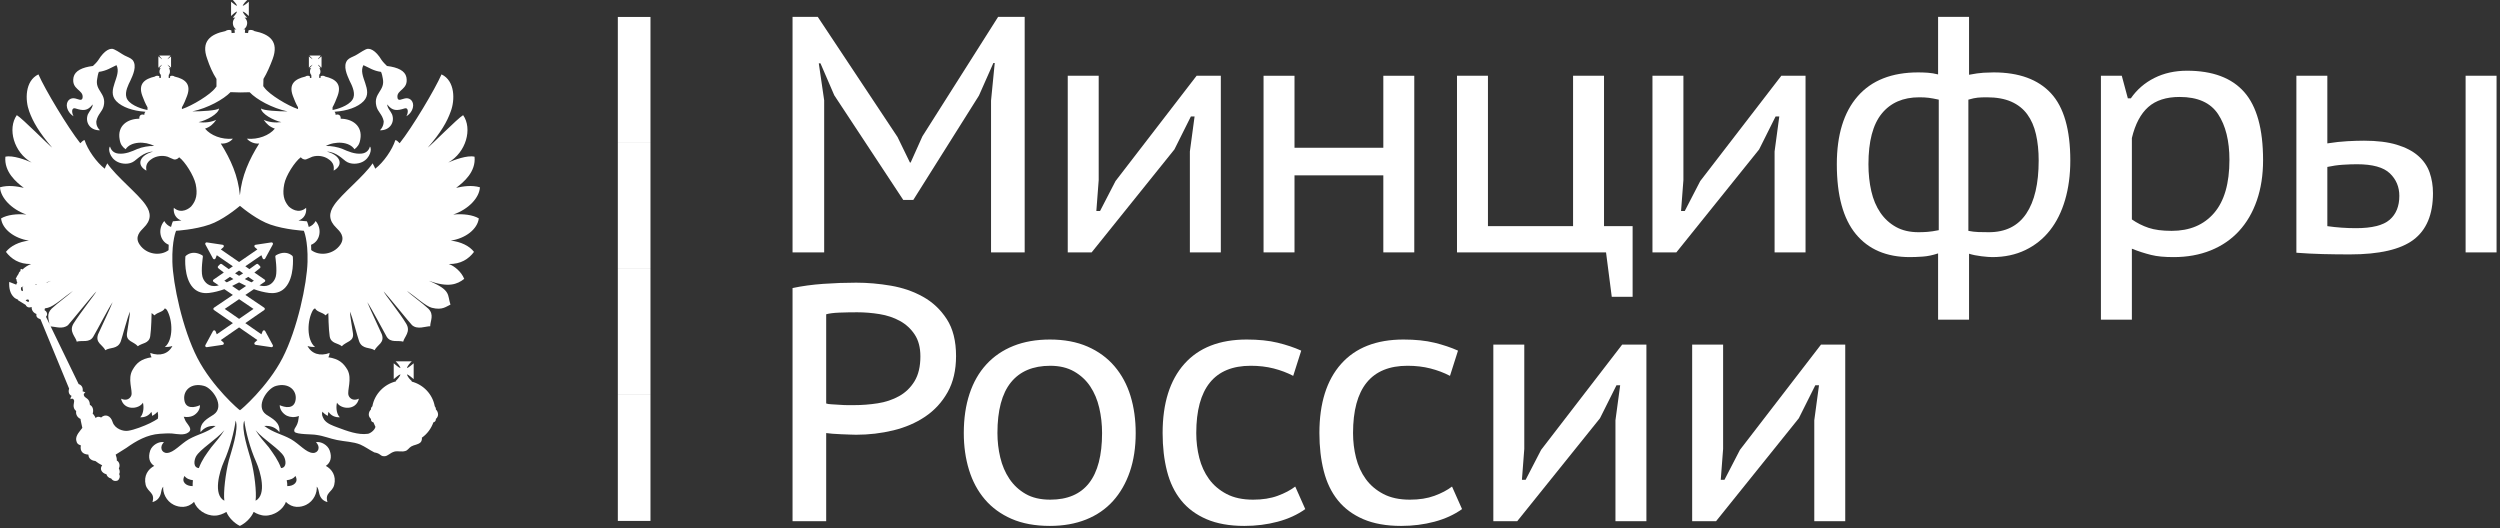
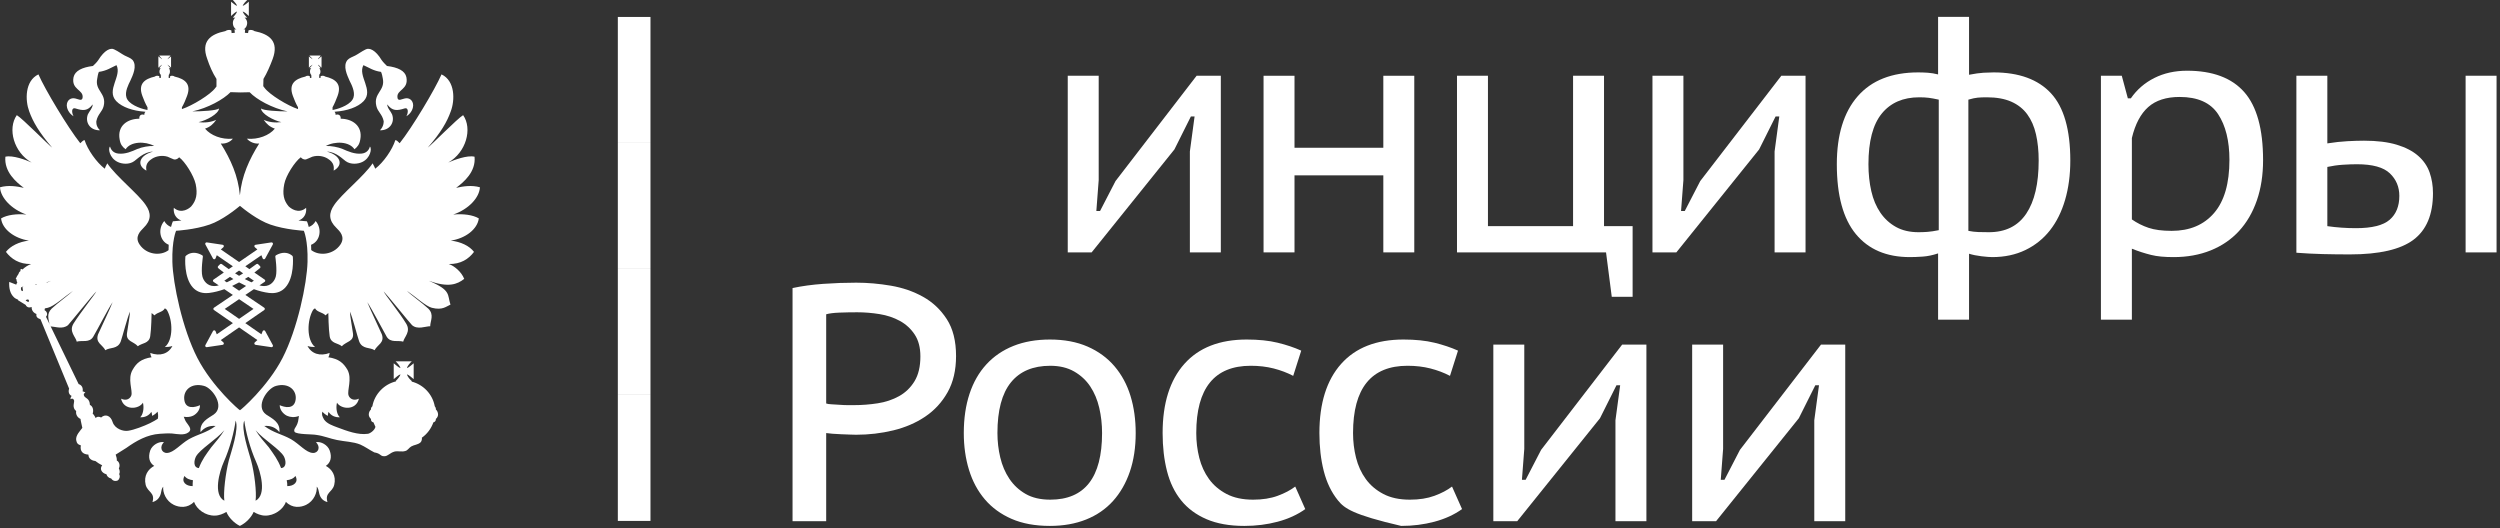
<svg xmlns="http://www.w3.org/2000/svg" width="535" height="113" viewBox="0 0 535 113" fill="none">
  <rect x="0" y="0" width="535" height="113" fill="#333333" stroke="none" />
  <path d="M53.809 60.42C53.332 60.206 52.854 59.968 52.384 59.717C52.641 59.553 52.886 59.395 53.125 59.246L54.332 60.069L53.809 60.42ZM51.165 62.211L49.674 61.194C50.197 60.949 50.692 60.69 51.165 60.432C51.641 60.69 52.138 60.949 52.666 61.194L51.165 62.211ZM54.249 66.107L51.165 68.238L48.092 66.107L51.165 64.022L54.249 66.107ZM48.009 60.069L49.21 59.246C49.442 59.395 49.688 59.553 49.95 59.717C49.48 59.968 49.008 60.206 48.532 60.42L48.009 60.069ZM51.165 57.901L52.032 58.491C51.761 58.667 51.465 58.843 51.165 59.026C50.869 58.843 50.58 58.667 50.302 58.491L51.165 57.901ZM62.589 54.778C62.562 54.746 61.934 54.098 60.836 54.098C60.264 54.098 59.666 54.282 59.069 54.627C58.962 54.683 58.898 54.802 58.918 54.922C58.925 54.954 59.352 57.894 59.025 59.157C58.781 60.107 57.976 61.219 56.51 61.219C56.197 61.219 55.877 61.169 55.538 61.074C55.538 61.074 55.525 61.074 55.525 61.067L56.63 60.319C56.713 60.263 56.764 60.175 56.764 60.075C56.764 59.975 56.713 59.886 56.63 59.83L54.438 58.322C55.129 57.8 55.569 57.43 55.625 57.379C55.689 57.323 55.732 57.248 55.732 57.164C55.732 57.083 55.701 57.002 55.638 56.946L55.248 56.55C55.192 56.494 55.11 56.462 55.042 56.462C54.978 56.462 54.909 56.487 54.858 56.525C54.834 56.536 54.254 56.983 53.376 57.593L52.497 56.983L55.941 54.615L56.21 55.299C56.254 55.406 56.348 55.48 56.474 55.487H56.486C56.594 55.487 56.694 55.425 56.744 55.331L58.385 52.314C58.441 52.214 58.428 52.094 58.365 52.001C58.309 51.919 58.216 51.874 58.12 51.874H58.076L54.682 52.383C54.569 52.395 54.469 52.477 54.438 52.591C54.413 52.698 54.445 52.816 54.526 52.898L55.078 53.383L51.165 56.071L47.261 53.383L47.809 52.898C47.89 52.816 47.928 52.698 47.89 52.591C47.865 52.477 47.772 52.395 47.652 52.383L44.258 51.874H44.214C44.114 51.874 44.018 51.919 43.969 52.001C43.905 52.094 43.9 52.214 43.949 52.314L45.584 55.331C45.641 55.425 45.741 55.487 45.848 55.487H45.868C45.98 55.48 46.08 55.406 46.125 55.299L46.394 54.615L49.837 56.983L48.958 57.593C48.072 56.983 47.494 56.536 47.481 56.525C47.425 56.487 47.362 56.462 47.3 56.462C47.218 56.462 47.142 56.494 47.085 56.55L46.689 56.946C46.633 57.002 46.602 57.083 46.602 57.164C46.609 57.248 46.646 57.323 46.702 57.379C46.765 57.43 47.198 57.8 47.896 58.322L45.697 59.83C45.621 59.886 45.57 59.975 45.57 60.075C45.577 60.175 45.621 60.263 45.702 60.319L46.809 61.067C46.809 61.074 46.802 61.074 46.797 61.074C46.457 61.169 46.137 61.219 45.829 61.219C44.365 61.219 43.556 60.107 43.309 59.157C42.982 57.894 43.417 54.954 43.417 54.922C43.436 54.802 43.378 54.683 43.272 54.627C42.669 54.282 42.07 54.098 41.505 54.098C40.406 54.098 39.772 54.746 39.746 54.778C39.696 54.822 39.665 54.89 39.665 54.954C39.646 55.135 39.312 59.385 41.28 61.532C42.008 62.325 42.957 62.727 44.108 62.727C44.309 62.727 44.528 62.721 44.742 62.69C45.861 62.556 46.953 62.261 48.009 61.885L49.833 63.117L45.79 65.85C45.709 65.912 45.66 66.001 45.66 66.1C45.66 66.197 45.702 66.29 45.79 66.346L49.844 69.148L46.389 71.542L46.125 70.871C46.08 70.77 45.98 70.695 45.868 70.689C45.861 70.682 45.861 70.682 45.848 70.682C45.741 70.682 45.641 70.745 45.584 70.839L43.949 73.862C43.9 73.957 43.905 74.082 43.969 74.17C44.018 74.251 44.114 74.295 44.214 74.295H44.258L47.652 73.793C47.772 73.774 47.865 73.692 47.89 73.586C47.928 73.472 47.89 73.353 47.809 73.271L47.249 72.775L51.165 70.066L55.085 72.775L54.526 73.271C54.438 73.353 54.406 73.472 54.438 73.586C54.469 73.692 54.564 73.774 54.682 73.793L58.076 74.295H58.12C58.216 74.295 58.309 74.251 58.365 74.17C58.428 74.082 58.434 73.957 58.385 73.862L56.744 70.839C56.694 70.745 56.594 70.682 56.486 70.682C56.48 70.682 56.474 70.682 56.474 70.689C56.348 70.695 56.254 70.77 56.21 70.871L55.941 71.542L52.49 69.148L56.542 66.346C56.625 66.29 56.674 66.197 56.674 66.1C56.674 66.001 56.625 65.912 56.542 65.85L52.504 63.117L54.332 61.885C55.381 62.261 56.48 62.556 57.593 62.69C57.813 62.721 58.026 62.727 58.228 62.727C59.378 62.727 60.333 62.325 61.056 61.532C63.028 59.385 62.688 55.135 62.67 54.954C62.664 54.89 62.632 54.822 62.589 54.778Z" fill="white" />
  <path d="M60.464 76.608C57.271 82.809 51.421 87.861 51.353 87.787C51.283 87.861 45.433 82.809 42.24 76.608C39.048 70.412 37 60.677 36.887 56.028C36.773 51.377 37.685 49.385 37.685 49.385C37.685 49.385 41.675 49.167 44.868 48.053C47.576 47.117 50.523 44.743 51.353 44.051C52.175 44.743 55.129 47.117 57.844 48.053C61.031 49.167 65.02 49.385 65.02 49.385C65.02 49.385 65.932 51.377 65.812 56.028C65.699 60.677 63.651 70.412 60.464 76.608ZM60.767 97.697C61.18 98.495 61.42 100.053 60.151 100.172C59.439 98.312 58.587 97.225 57.529 95.724C56.548 94.568 55.469 93.373 54.696 92.065C56.431 94.101 59.912 96.132 60.767 97.697ZM54.696 107.155C54.935 105.331 54.463 101.26 53.721 98.495C53.213 96.635 51.523 91.752 52.276 90.005C52.571 92.305 53.491 95.899 54.816 98.847C55.757 100.964 57.14 105.885 54.696 107.155ZM48.977 98.495C48.273 101.26 47.771 105.331 48.009 107.155C45.559 105.885 46.947 100.964 47.889 98.847C49.211 95.899 50.127 92.305 50.423 90.005C51.183 91.752 49.492 96.635 48.977 98.495ZM45.207 95.724C44.113 97.225 43.259 98.312 42.555 100.172C41.285 100.053 41.525 98.495 41.939 97.697C42.793 96.132 46.269 94.101 48.009 92.065C47.236 93.373 46.156 94.548 45.207 95.724ZM32.149 75.533C32.213 75.941 32.269 76.18 32.444 76.451C30.175 76.803 29.208 77.688 28.384 79.128C27.228 81.069 28.436 83.576 28.108 84.613C27.877 85.261 27.116 85.883 25.908 85.317C26.493 87.913 29.736 87.617 30.591 86.172C30.88 87.379 30.591 88.768 29.999 89.295C31.005 89.352 31.86 88.943 32.387 88.145C32.507 88.384 32.507 88.711 32.564 88.999C33.123 88.711 33.481 88.384 33.713 88.088C33.801 88.379 33.915 89.056 33.776 89.609C33.343 89.905 32.852 90.175 32.092 90.564C30.88 91.155 28.68 92.009 27.411 92.185C26.375 92.361 24.577 91.771 24.105 90.325C23.691 88.943 22.547 88.503 21.629 89.352C21.397 89.176 20.751 89.056 20.48 89.477C20.48 89.477 20.191 88.824 19.832 88.503C20.071 87.793 19.888 86.939 19.241 86.649C19.185 85.261 18.331 85.261 18.035 84.789C17.86 84.495 17.86 84.136 18.273 84.08C18.099 83.816 17.74 83.759 17.683 83.759C17.797 83.168 17.62 82.433 16.828 82.193L9.84 67.785C10.287 67.313 10.055 66.636 9.547 66.396V66.283C9.589 66.169 9.596 66.081 9.608 65.995C9.797 65.963 10.024 65.919 10.224 65.868C11.607 65.543 13.763 63.512 15.623 62.243C14.968 62.921 12.26 64.895 11.053 66.044C9.929 67.163 10.4 68.281 10.583 69.288L10.847 69.847C11.871 69.909 13.404 70.525 14.553 69.581C14.912 69.231 19.952 62.977 20.624 62.363C20.367 62.921 17.181 66.929 15.741 69.231C14.673 70.965 16.239 72.115 16.421 73.113C17.564 72.763 19.128 73.441 19.952 72.059C20.751 70.732 23.195 65.988 24.105 64.656C23.753 65.692 21.157 71.084 20.983 71.555C20.367 73.384 21.925 73.736 22.547 74.949C23.489 74.271 25.193 74.799 25.845 73.057C26.255 71.881 27.291 67.785 27.824 66.692C27.764 67.905 27.411 69.525 27.172 71.317C26.933 73.113 28.616 73.057 29.497 74.095C30.352 73.384 31.916 73.56 32.149 71.939C32.387 70.495 32.444 66.987 32.444 66.987C32.683 67.195 32.803 67.251 33.067 67.491C33.651 66.811 34.864 66.811 35.272 65.988C35.453 66.044 35.511 66.164 35.687 66.283C37.012 68.489 37.125 72.763 35.272 74.271C35.807 74.271 36.485 74.207 36.893 74.031C36.071 75.709 34.241 76.3 32.149 75.533ZM10.94 60.093C10.632 60.219 10.273 60.376 9.991 60.496V60.413C10.28 60.307 10.639 60.2 10.94 60.093ZM41.167 23.841C44.472 23.132 47.827 21.277 49.335 19.72C50.587 19.795 52.201 19.807 53.427 19.739C54.916 21.309 58.228 23.132 61.532 23.841C59.615 23.841 56.261 23.665 55.845 23.195C55.965 24.401 58.529 25.764 60.207 26.141C58.817 26.317 57.529 26.141 56.431 25.645C57.027 26.5 57.699 27.147 58.817 27.531C57.643 28.976 55.229 29.912 52.835 29.679C53.427 30.389 54.52 30.829 55.469 30.709C53.32 34.141 51.723 37.66 51.347 41.739L51.333 41.732L51.327 41.745C50.969 37.66 49.385 34.141 47.243 30.709C48.211 30.829 49.279 30.389 49.832 29.679C47.419 29.912 45.088 28.976 43.88 27.531C45.005 27.147 45.677 26.5 46.269 25.645C45.207 26.141 43.88 26.317 42.497 26.141C44.176 25.764 46.771 24.401 46.884 23.195C46.444 23.665 43.089 23.841 41.167 23.841ZM63.212 101.851C63.951 103.12 62.921 104.031 61.476 104.031C61.476 103.535 61.476 103.357 61.356 102.761C62.029 102.699 62.816 102.447 63.212 101.851ZM41.228 104.031C39.784 104.031 38.753 103.12 39.489 101.851C39.872 102.423 40.632 102.692 41.285 102.761C41.228 103.357 41.228 103.535 41.228 104.031ZM7.805 60.973H7.572C7.559 60.955 7.547 60.936 7.528 60.916C7.636 60.892 7.749 60.892 7.849 60.86C7.843 60.899 7.824 60.936 7.805 60.973ZM6.071 64.656L5.487 64.311C5.717 64.04 5.951 64.04 6.184 64.191C6.184 64.367 6.184 64.543 6.071 64.656ZM4.92 62.187C4.864 62.187 4.864 62.243 4.808 62.3C4.449 62.243 4.449 61.828 4.512 61.476C4.683 61.476 4.808 61.419 4.92 61.3L4.977 61.363L4.808 61.476C4.864 61.715 4.864 61.948 4.92 62.187ZM102.467 46.74C101.203 45.98 99.109 45.709 96.988 45.917C100.317 44.767 102.585 42.292 102.704 40.079C100.971 39.583 99.167 39.848 97.608 40.199C99.223 38.992 101.876 36.78 101.553 33.537C99.996 33.155 97.131 34.247 95.924 34.783C99.757 32.627 101.14 27.531 99.109 24.64C97.904 25.349 92.419 30.943 91.532 31.596C94.367 28.353 95.692 26.023 96.459 23.841C97.371 21.46 97.427 17.307 94.485 15.917C93.097 19.104 88.233 27.26 85.525 30.653C85.228 30.389 84.992 30.031 84.607 29.975C83.96 32.043 82.044 34.783 80.303 36.103C80.215 35.927 80.04 35.453 79.743 34.951C77.889 37.723 73.083 41.525 71.524 43.856C70.312 45.589 70.312 47.156 71.995 48.776C72.673 49.455 73.968 50.661 72.849 52.34C71.328 54.564 68.269 54.821 66.603 53.515C66.603 53.119 66.591 52.741 66.572 52.389C68.533 51.629 68.992 48.959 67.547 47.3C67.225 47.909 66.705 48.356 66.076 48.575C65.907 47.884 65.756 47.545 65.743 47.513L65.667 47.349L65.496 47.344C65.479 47.337 64.837 47.305 63.877 47.193C64.964 46.835 65.66 45.829 65.509 44.472C63.832 45.917 62.149 44.535 61.765 44.152C60.709 42.913 60.415 41.525 60.828 39.401C61.18 37.547 63.097 34.6 64.361 33.657C64.543 33.832 64.832 34.185 65.447 34.129C65.805 34.016 66.396 33.713 66.836 33.537C68.105 33.155 69.343 33.449 70.141 33.953C71.58 34.832 71.461 35.805 71.411 36.516C73.609 35.279 72.849 33.217 69.965 32.451C71.937 32.451 73.56 34.247 73.968 34.48C75.061 35.279 76.62 35.103 77.532 34.663C79.279 33.832 79.631 31.772 79.159 31.357C78.983 32.099 78.424 32.747 77.412 32.865C75.916 33.041 74.465 32.387 73.321 31.885C72.353 31.476 70.781 31.181 69.727 31.244C71.7 30.151 74.767 30.271 75.853 31.948C76.507 31.42 76.916 30.943 77.099 29.856C77.657 26.913 75.357 25.405 72.907 25.405C72.969 24.696 72.467 24.344 71.82 24.583C71.82 24.281 71.739 24.049 71.573 23.929C71.631 23.924 71.707 23.899 71.757 23.899C74.232 23.728 76.563 22.961 77.825 21.636C80.04 19.273 76.507 16.269 77.769 13.944C78.983 14.472 79.869 15.151 81.541 15.384C81.716 15.743 81.868 16.445 81.924 16.829C82.457 19.456 79.869 19.895 80.541 22.691C80.836 23.961 81.785 24.401 82.105 25.909C82.105 25.909 82.225 26.964 81.308 27.883C83.433 27.939 84.551 26.141 83.897 24.464C83.608 23.785 82.867 23.132 82.867 22.34C83.96 23.785 84.935 23.728 86.611 23.195C87.379 22.961 87.441 24.024 86.964 24.879C88.113 24.192 88.416 23.075 88.416 22.579C88.416 21.397 87.497 20.839 86.611 21.076C86.115 21.133 85.109 21.812 85.053 20.839C84.845 19.16 87.497 19.217 86.964 16.509C86.675 15.151 85.167 14.409 82.811 14.12C82.577 13.883 81.987 13.323 81.665 12.851C80.372 10.703 79.04 10.143 78.241 10.583C77.299 11.053 76.803 11.469 76.036 11.877C75.413 12.203 74.767 12.38 74.352 12.851C73.321 14.12 74.295 16.093 74.823 17.307C75.181 18.009 76.036 19.632 75.653 20.839C75.237 22.283 72.849 23.195 71.411 23.491C71.316 23.491 71.26 23.523 71.165 23.523V22.961C71.58 22.22 71.937 21.34 72.235 20.543C73.208 17.947 71.757 16.892 69.613 16.389C69.343 16.213 69.048 16.151 68.697 16.269H68.633L68.577 16.709L68.281 16.621L68.344 16.093H68.217C68.464 15.917 68.577 15.623 68.577 15.328C68.577 15.007 68.464 14.768 68.344 14.592H68.633L68.513 14.472C68.464 14.353 68.344 14.24 68.161 14.057C68.105 14.001 68.048 13.883 68.048 13.825C68.105 13.883 68.161 13.944 68.281 14.001C68.4 14.12 68.577 14.24 68.633 14.353L68.809 14.472V12.059L68.633 12.203C68.577 12.261 68.4 12.38 68.281 12.499C68.161 12.619 68.105 12.619 68.048 12.676C68.048 12.619 68.105 12.555 68.161 12.436C68.344 12.324 68.464 12.141 68.513 12.059L68.633 11.877H66.22L66.34 12.059C66.452 12.141 66.603 12.324 66.723 12.436C66.78 12.555 66.836 12.619 66.899 12.676C66.836 12.619 66.723 12.619 66.659 12.499C66.452 12.38 66.34 12.261 66.22 12.203L66.101 12.059V14.472L66.22 14.353C66.34 14.24 66.452 14.12 66.659 14.001C66.723 13.944 66.836 13.883 66.899 13.825C66.836 13.883 66.78 14.001 66.723 14.057C66.603 14.24 66.452 14.353 66.34 14.472L66.22 14.592H66.603C66.396 14.768 66.34 15.007 66.34 15.328C66.34 15.623 66.452 15.917 66.659 16.093H66.603L66.659 16.621L66.34 16.709L66.276 16.269H66.22C65.868 16.151 65.573 16.213 65.333 16.389C63.153 16.892 61.709 17.947 62.683 20.543C62.979 21.34 63.336 22.22 63.775 22.961V23.345C61.589 22.635 57.667 20.247 56.612 18.801C56.492 18.657 56.404 18.539 56.348 18.451L56.336 18.456L56.38 16.892C57.14 15.623 57.82 14.057 58.353 12.619C59.736 8.873 57.699 7.315 54.463 6.661C54.136 6.429 53.721 6.309 53.193 6.485L53.08 7.076L52.403 7.02L52.459 6.253C52.339 6.309 52.225 6.309 52.107 6.309C52.571 6.077 52.899 5.511 52.899 4.927C52.899 4.513 52.691 4.009 52.339 3.777H52.899C52.571 3.481 52.044 2.859 51.931 2.451C52.339 2.564 52.961 3.124 53.251 3.425V0.359C52.961 0.592 52.339 1.181 51.931 1.239C52.044 0.892 52.571 0.296 52.899 8.80884e-05H49.832C50.071 0.296 50.66 0.892 50.717 1.239C50.36 1.181 49.775 0.592 49.448 0.359V3.425C49.775 3.124 50.36 2.564 50.717 2.451C50.66 2.859 50.071 3.481 49.832 3.777H50.36C50.008 4.009 49.832 4.513 49.832 4.927C49.832 5.511 50.127 6.077 50.599 6.309C50.48 6.309 50.36 6.309 50.184 6.253L50.247 7.02L49.568 7.076L49.504 6.485C48.977 6.309 48.569 6.429 48.211 6.661C45.005 7.315 42.964 8.873 44.352 12.619C44.824 14.057 45.503 15.623 46.325 16.892V18.513C46.269 18.569 46.207 18.689 46.093 18.801C45.063 20.247 41.109 22.635 38.929 23.345V22.961C39.369 22.22 39.727 21.34 40.023 20.543C40.996 17.947 39.551 16.892 37.371 16.389C37.125 16.213 36.843 16.151 36.485 16.269H36.429L36.365 16.709L36.071 16.621L36.127 16.093H36.071C36.245 15.917 36.365 15.623 36.365 15.328C36.365 15.007 36.309 14.768 36.127 14.592H36.485L36.365 14.472C36.245 14.353 36.127 14.24 36.013 14.057C35.957 14.001 35.869 13.883 35.807 13.825C35.869 13.883 36.013 13.944 36.071 14.001C36.245 14.12 36.365 14.24 36.485 14.353L36.604 14.472V12.059L36.485 12.203C36.365 12.261 36.245 12.38 36.071 12.499C36.013 12.619 35.869 12.619 35.807 12.676C35.869 12.619 35.957 12.555 36.013 12.436C36.127 12.324 36.245 12.141 36.365 12.059L36.485 11.877H34.071L34.185 12.059C34.241 12.141 34.392 12.324 34.512 12.436C34.625 12.555 34.681 12.619 34.681 12.676C34.625 12.619 34.568 12.619 34.455 12.499C34.304 12.38 34.123 12.261 34.071 12.203L33.889 12.059V14.472L34.071 14.353C34.123 14.24 34.304 14.12 34.455 14.001C34.568 13.944 34.625 13.883 34.681 13.825C34.681 13.883 34.625 14.001 34.512 14.057C34.392 14.24 34.241 14.353 34.185 14.472L34.071 14.592H34.392C34.241 14.768 34.123 15.007 34.123 15.328C34.123 15.623 34.241 15.917 34.512 16.093H34.392L34.455 16.621L34.123 16.709L34.071 16.269H34.008C33.651 16.151 33.363 16.213 33.123 16.389C30.941 16.892 29.497 17.947 30.471 20.543C30.767 21.34 31.124 22.22 31.564 22.961V23.523C31.471 23.523 31.388 23.491 31.325 23.491C29.88 23.195 27.467 22.283 27.052 20.839C26.668 19.632 27.531 18.009 27.877 17.307C28.436 16.093 29.383 14.12 28.384 12.851C27.939 12.38 27.291 12.203 26.668 11.877C25.908 11.469 25.432 11.053 24.464 10.583C23.691 10.143 22.371 10.703 21.04 12.851C20.751 13.323 20.128 13.883 19.888 14.12C17.564 14.409 16.061 15.151 15.741 16.509C15.201 19.217 17.86 19.16 17.683 20.839C17.62 21.812 16.596 21.133 16.117 21.076C15.201 20.839 14.289 21.397 14.289 22.579C14.289 23.075 14.616 24.192 15.741 24.879C15.269 24.024 15.325 22.961 16.117 23.195C17.797 23.728 18.739 23.785 19.832 22.34C19.832 23.132 19.128 23.785 18.808 24.464C18.155 26.141 19.241 27.939 21.397 27.883C20.423 26.964 20.624 25.909 20.624 25.909C20.927 24.401 21.869 23.961 22.189 22.691C22.843 19.895 20.248 19.456 20.807 16.829C20.863 16.445 20.983 15.743 21.157 15.384C22.843 15.151 23.753 14.472 24.929 13.944C26.141 16.269 22.66 19.273 24.872 21.636C26.141 22.961 28.497 23.728 30.941 23.899C30.992 23.899 31.075 23.929 31.137 23.936C30.968 24.049 30.88 24.281 30.88 24.583C30.239 24.344 29.736 24.696 29.824 25.405C27.291 25.405 25.053 26.913 25.607 29.856C25.783 30.943 26.197 31.42 26.877 31.948C27.939 30.271 31.005 30.151 33.004 31.244C31.916 31.181 30.352 31.476 29.383 31.885C28.259 32.387 26.821 33.041 25.319 32.865C24.28 32.747 23.753 32.099 23.547 31.357C23.075 31.772 23.428 33.832 25.193 34.663C26.079 35.103 27.644 35.279 28.731 34.48C29.145 34.247 30.767 32.451 32.747 32.451C29.88 33.217 29.083 35.279 31.325 36.516C31.237 35.805 31.124 34.832 32.564 33.953C33.363 33.449 34.625 33.155 35.869 33.537C36.309 33.713 36.893 34.016 37.252 34.129C37.868 34.185 38.161 33.832 38.337 33.657C39.608 34.6 41.461 37.547 41.877 39.401C42.317 41.525 41.995 42.913 40.935 44.152C40.581 44.535 38.873 45.917 37.196 44.472C37.039 45.823 37.735 46.829 38.824 47.193C37.848 47.3 37.196 47.337 37.176 47.344L37.005 47.349L36.937 47.513C36.919 47.545 36.773 47.884 36.599 48.569C35.988 48.336 35.473 47.903 35.159 47.3C33.713 48.952 34.16 51.604 36.103 52.377C36.083 52.741 36.071 53.132 36.071 53.533C34.405 54.815 31.376 54.552 29.88 52.34C28.731 50.661 30.056 49.455 30.711 48.776C32.387 47.156 32.387 45.589 31.175 43.856C29.616 41.525 24.811 37.723 22.961 34.951C22.66 35.453 22.485 35.927 22.421 36.103C20.687 34.783 18.739 32.043 18.099 29.975C17.74 30.031 17.476 30.389 17.181 30.653C14.497 27.26 9.608 19.104 8.225 15.917C5.304 17.307 5.36 21.46 6.253 23.841C7.039 26.023 8.371 28.353 11.167 31.596C10.287 30.943 4.808 25.349 3.595 24.64C1.565 27.531 2.947 32.627 6.773 34.783C5.6 34.247 2.709 33.155 1.151 33.537C0.856 36.78 3.476 38.992 5.097 40.199C3.539 39.848 1.741 39.583 0 40.079C0.12 42.292 2.413 44.767 5.656 45.917C3.595 45.709 1.503 45.98 0.232 46.74C0.472 49.04 3.067 51.02 6.184 51.492C4.092 51.723 2.237 52.641 1.269 53.904C2.413 55.407 4.092 56.556 6.66 56.499C6.071 56.707 5.392 57.115 4.808 57.675C4.744 57.617 4.625 57.561 4.512 57.561C4.387 57.617 4.336 57.793 4.387 57.913V58.001C4.141 58.177 4.003 58.377 3.979 58.592C3.739 58.932 3.495 59.333 3.361 59.679C3.425 59.711 3.476 59.767 3.539 59.799C3.513 60 3.557 60.225 3.708 60.445C3.595 60.565 3.539 60.741 3.476 60.916L1.973 60.327C1.892 61.691 2.193 62.815 2.884 63.512C3.425 64.128 4.035 64.04 3.859 64.248L5.487 65.247C5.775 65.868 6.367 65.868 6.773 65.692V65.812C6.773 66.459 7.22 66.987 7.805 67.195C7.692 67.729 7.924 68.08 8.665 68.319L14.792 83.168C14.553 83.872 14.792 84.495 15.325 84.725C15.201 84.903 15.088 85.084 15.088 85.437C15.325 85.261 15.679 85.199 15.855 85.701C15.968 86.052 15.325 87.203 16.301 87.969C16.175 88.648 16.533 89.352 17.237 89.653C17.237 90.005 17.564 91.155 17.62 91.563C17.181 92.185 16.175 93.128 16.301 94.159C16.421 94.9 16.709 95.133 17.3 95.308C17.061 96.635 17.797 97.225 18.921 97.288C18.921 98.256 19.832 98.608 20.423 98.664C20.983 99.079 21.22 99.255 21.869 99.581C21.277 100.285 21.692 101.203 22.779 101.499C22.899 101.907 23.195 102.265 23.811 102.409C24.168 103 24.811 103 25.193 102.824C25.432 102.705 25.845 102.027 25.488 101.436C25.727 101.14 25.607 100.58 25.432 100.228C25.783 99.581 25.488 98.784 24.991 98.552C25.053 98.193 24.872 97.635 24.753 97.288C25.607 96.753 26.668 96.076 27.052 95.843C29.145 94.341 31.501 93.009 34.185 92.832C34.864 92.771 36.127 92.715 36.843 92.771C37.931 92.889 39.432 93.216 40.312 92.537C40.581 92.361 40.759 92.065 40.701 91.771C40.581 91.092 39.847 90.501 39.608 89.885C39.545 89.697 39.432 89.427 39.319 89.183C40.085 89.32 40.789 89.207 41.228 88.999C41.701 88.824 42.851 87.969 42.793 86.705C41.877 87.145 39.664 87.736 39.432 85.493C39.193 83.52 40.935 81.843 43.648 82.579C45.503 83.049 48.211 86.996 45.735 88.711C44.528 89.535 42.675 90.325 42.913 92.481C43.705 91.507 44.761 91.036 46.144 91.155C44.113 92.657 42.555 92.832 40.432 93.983C38.577 95.071 37.196 96.873 35.744 96.931C34.625 96.987 34.008 95.661 35.096 94.631C34.008 94.397 32.564 95.252 32.149 96.396C31.621 97.96 32.029 99.079 33.004 99.701C31.684 100.405 30.711 101.793 31.175 103.767C31.621 105.388 33.243 105.388 32.627 107.449C33.539 107.209 34.123 106.595 34.392 105.708C34.512 105.093 34.625 104.445 34.927 104.149C34.801 105.388 35.511 107.209 37.196 108.04C38.337 108.599 40.143 108.831 41.525 107.392C42.084 109.013 43.993 110.396 45.973 110.339C46.884 110.339 47.771 109.949 48.449 109.548C48.921 110.748 50.127 111.961 51.333 112.545C52.571 111.961 53.784 110.748 54.281 109.548C54.935 109.949 55.845 110.339 56.732 110.339C58.643 110.396 60.647 109.013 61.18 107.392C62.563 108.831 64.361 108.599 65.509 108.04C67.195 107.209 67.899 105.388 67.784 104.149C68.105 104.445 68.217 105.093 68.344 105.708C68.577 106.595 69.16 107.209 70.079 107.449C69.463 105.388 71.116 105.388 71.524 103.767C71.995 101.793 71.021 100.405 69.727 99.701C70.669 99.079 71.116 97.96 70.549 96.396C70.141 95.252 68.697 94.397 67.603 94.631C68.697 95.661 68.105 96.987 66.955 96.931C65.509 96.873 64.128 95.071 62.268 93.983C60.151 92.832 58.587 92.657 56.555 91.155C57.937 91.036 59.032 91.507 59.792 92.481C60.031 90.325 58.177 89.535 56.964 88.711C54.52 86.996 57.203 83.049 59.088 82.579C61.765 81.843 63.537 83.52 63.272 85.493C62.979 87.736 60.828 87.145 59.855 86.705C59.855 87.969 60.997 88.824 61.476 88.999C62.029 89.264 63.047 89.401 63.964 89.012C63.933 89.232 63.895 89.471 63.895 89.535C63.715 91.451 62.683 91.627 63.035 92.417C63.537 93.009 66.836 92.889 67.721 93.072C69.287 93.279 70.613 93.864 72.115 94.159C73.793 94.511 75.589 94.511 77.099 95.133C78.065 95.548 79.159 96.339 80.101 96.811C81.541 97.049 81.308 97.635 82.225 97.635C83.048 97.635 83.369 96.931 84.432 96.635C85.167 96.46 85.989 96.753 86.724 96.516C87.26 96.396 87.497 95.843 88 95.548C88.592 95.189 89.415 95.189 89.975 94.687C90.269 94.428 90.325 93.925 90.281 93.575L90.293 93.656C91.419 92.864 92.272 91.715 92.745 90.383C93.04 90.325 93.272 90.061 93.272 89.767V89.653C93.568 89.413 93.744 89.056 93.744 88.711C93.744 88.264 93.568 87.913 93.272 87.617V87.497C93.272 87.265 93.153 87.089 93.04 86.939C92.569 84.375 90.62 82.313 88.113 81.665V81.547H88.057C88.057 81.428 88 81.365 87.912 81.365C87.553 81.013 87.139 80.46 87.089 80.101C87.497 80.221 88.176 80.868 88.528 81.132V77.745C88.176 78.009 87.497 78.657 87.089 78.776C87.139 78.36 87.787 77.625 88.113 77.331H84.669C84.992 77.625 85.637 78.36 85.695 78.776C85.285 78.657 84.607 78.009 84.256 77.745V81.132C84.607 80.868 85.285 80.221 85.695 80.101C85.637 80.516 84.992 81.251 84.669 81.547L84.789 81.604C82.225 82.193 80.159 84.319 79.687 86.939C79.511 87.089 79.391 87.265 79.391 87.497V87.617C79.096 87.913 78.92 88.264 78.92 88.711C78.92 89.056 79.096 89.413 79.391 89.653V89.767C79.391 90.149 79.631 90.325 79.92 90.383C80.04 90.709 80.183 91.036 80.333 91.331C80.333 91.3 80.333 91.3 80.372 91.268C80.159 92.243 78.983 92.832 78.717 92.832C76.62 93.128 74.295 92.243 72.171 91.451C71.235 91.092 69.965 90.684 69.343 89.767C68.96 89.101 68.797 88.679 68.992 88.088C69.224 88.384 69.613 88.711 70.141 88.999C70.199 88.711 70.199 88.384 70.312 88.145C70.851 88.943 71.7 89.352 72.729 89.295C72.115 88.768 71.82 87.379 72.115 86.172C72.969 87.617 76.212 87.913 76.803 85.317C75.589 85.883 74.823 85.261 74.591 84.613C74.232 83.576 75.413 81.069 74.352 79.128C73.496 77.688 72.531 76.803 70.261 76.451C70.436 76.18 70.493 75.941 70.549 75.533C68.464 76.3 66.659 75.709 65.805 74.031C66.22 74.207 66.836 74.271 67.427 74.271C65.573 72.763 65.687 68.489 67.019 66.283C67.195 66.164 67.251 66.044 67.427 65.988C67.835 66.811 69.048 66.811 69.663 67.491C69.903 67.251 70.021 67.195 70.261 66.987C70.261 66.987 70.312 70.495 70.549 71.939C70.781 73.56 72.353 73.384 73.145 74.095C74.088 73.057 75.797 73.113 75.533 71.317C75.295 69.525 74.943 67.905 74.885 66.692C75.413 67.785 76.444 71.881 76.86 73.057C77.532 74.799 79.215 74.271 80.159 74.949C80.78 73.736 82.339 73.384 81.716 71.555C81.541 71.084 78.983 65.692 78.6 64.656C79.511 65.988 81.987 70.732 82.753 72.059C83.608 73.441 85.167 72.763 86.285 73.113C86.499 72.115 88 70.965 86.908 69.231C85.525 66.929 82.281 62.921 82.105 62.363C82.753 62.977 87.787 69.231 88.176 69.581C89.352 70.613 91.06 69.815 92.065 69.815C92.065 68.671 92.977 67.371 91.659 66.044C90.444 64.895 87.673 62.921 87.089 62.243C88.936 63.512 91.123 65.543 92.419 65.868C94.717 66.459 95.541 65.543 96.401 65.189C95.692 63.097 96.635 62.129 91.771 60.093C95.981 61.596 97.84 60.855 99.343 59.679C98.752 58.177 97.251 56.913 96.037 56.499C98.607 56.556 100.317 55.407 101.436 53.904C100.492 52.641 98.607 51.723 96.459 51.492C99.637 51.02 102.171 49.04 102.467 46.74Z" fill="white" />
-   <path d="M212.082 21.541L212.874 13.478H212.586L209.492 20.461L195.45 42.78H193.292L178.532 20.389L175.58 13.549H175.221L176.373 21.469V54.012H169.605V3.614H175.004L192.068 29.317L194.73 34.789H194.876L197.394 29.173L213.594 3.614H219.282V54.012H212.082V21.541Z" fill="white" />
  <path d="M254.632 32.413L255.64 24.925H254.848L251.322 31.981L233.61 54.011H228.498V16.214H235.122V38.533L234.618 45.157H235.41L238.72 38.749L256.072 16.214H261.256V54.011H254.632V32.413Z" fill="white" />
  <path d="M296.031 37.525H277.024V54.011H270.4V16.214H277.024V31.621H296.031V16.214H302.655V54.011H296.031V37.525Z" fill="white" />
  <path d="M349.38 63.515H344.916L343.692 54.012H311.797V16.214H318.421V48.396H336.636V16.214H343.26V48.396H349.38V63.515Z" fill="white" />
  <path d="M379.761 32.413L380.769 24.925H379.977L376.45 31.981L358.738 54.011H353.626V16.214H360.25V38.533L359.746 45.157H360.538L363.849 38.749L381.201 16.214H386.385V54.011H379.761V32.413Z" fill="white" />
  <path d="M425.191 20.822C424.423 20.822 423.775 20.847 423.247 20.894C422.719 20.942 422.047 21.086 421.231 21.326V49.404C421.949 49.548 422.659 49.632 423.355 49.656C424.051 49.682 424.805 49.692 425.621 49.692C429.173 49.692 431.837 48.372 433.613 45.732C435.388 43.094 436.277 39.3 436.277 34.356C436.277 32.294 436.085 30.422 435.701 28.74C435.317 27.062 434.693 25.634 433.829 24.458C432.965 23.282 431.825 22.382 430.409 21.758C428.995 21.134 427.253 20.822 425.191 20.822ZM410.575 49.692C411.199 49.692 411.835 49.668 412.483 49.62C413.131 49.572 413.935 49.452 414.895 49.26V21.326C414.031 21.134 413.311 21.002 412.735 20.93C412.16 20.858 411.487 20.822 410.719 20.822C407.264 20.822 404.587 21.986 402.692 24.314C400.795 26.642 399.847 30.252 399.847 35.148C399.847 37.212 400.052 39.134 400.459 40.908C400.867 42.684 401.515 44.22 402.403 45.516C403.291 46.812 404.407 47.832 405.751 48.576C407.095 49.322 408.703 49.692 410.575 49.692ZM414.751 54.228C413.599 54.611 412.507 54.84 411.475 54.911C410.441 54.984 409.519 55.019 408.703 55.019C403.711 55.019 399.859 53.376 397.148 50.088C394.436 46.8 393.08 41.822 393.08 35.148C393.08 28.862 394.567 24.014 397.544 20.606C400.519 17.198 404.839 15.494 410.503 15.494C411.175 15.494 411.859 15.518 412.555 15.566C413.251 15.614 413.983 15.735 414.751 15.926V3.614H421.375V15.998C422.621 15.758 423.653 15.614 424.471 15.566C425.285 15.518 426.005 15.494 426.631 15.494C432.053 15.494 436.145 16.982 438.905 19.958C441.664 22.934 443.045 27.734 443.045 34.356C443.045 37.43 442.672 40.238 441.929 42.78C441.184 45.324 440.105 47.496 438.689 49.296C437.273 51.096 435.521 52.5 433.435 53.508C431.345 54.516 428.981 55.019 426.341 55.019C425.813 55.019 425.047 54.959 424.039 54.84C423.031 54.719 422.141 54.539 421.375 54.299V68.411H414.751V54.228Z" fill="white" />
  <path d="M466.445 20.749C463.585 20.749 461.345 21.469 459.723 22.909C458.102 24.349 456.934 26.557 456.221 29.533V46.956C457.315 47.724 458.509 48.324 459.795 48.756C461.083 49.188 462.727 49.404 464.73 49.404C468.59 49.404 471.617 48.133 473.81 45.588C476.003 43.045 477.099 39.252 477.099 34.213C477.099 30.133 476.289 26.869 474.669 24.421C473.047 21.973 470.306 20.749 466.445 20.749ZM449.597 16.213H454.061L455.357 21.037H456.005C457.301 19.165 458.979 17.715 461.043 16.681C463.107 15.649 465.435 15.133 468.027 15.133C473.499 15.133 477.579 16.659 480.267 19.705C482.955 22.753 484.299 27.613 484.299 34.284C484.299 37.452 483.855 40.321 482.967 42.888C482.079 45.456 480.806 47.64 479.151 49.44C477.495 51.24 475.479 52.62 473.103 53.58C470.727 54.539 468.075 55.02 465.147 55.02C464.187 55.02 463.311 54.984 462.521 54.912C461.729 54.84 460.995 54.72 460.325 54.552C459.651 54.383 458.979 54.192 458.307 53.976C457.637 53.76 456.941 53.508 456.221 53.22V68.411H449.597V16.213Z" fill="white" />
  <path d="M527.64 16.214H534.264V54.012H527.64V16.214ZM498.05 48.396C500.046 48.684 502.092 48.828 504.184 48.828C507.608 48.828 510.009 48.228 511.389 47.028C512.768 45.828 513.457 44.124 513.457 41.916C513.457 39.998 512.78 38.388 511.424 37.092C510.068 35.797 507.728 35.148 504.398 35.148C503.494 35.148 502.485 35.185 501.366 35.256C500.248 35.328 499.144 35.486 498.05 35.724V48.396ZM498.05 30.686C499.585 30.445 501.012 30.29 502.334 30.216C503.653 30.146 504.842 30.108 505.898 30.108C508.68 30.108 511.02 30.398 512.917 30.972C514.813 31.548 516.337 32.34 517.489 33.349C518.641 34.356 519.456 35.546 519.937 36.912C520.416 38.28 520.657 39.756 520.657 41.34C520.657 45.902 519.264 49.224 516.481 51.312C513.697 53.4 509.161 54.444 502.873 54.444C500.857 54.444 498.913 54.419 497.042 54.372C495.17 54.324 493.297 54.228 491.426 54.084V16.214H498.05V30.686Z" fill="white" />
  <path d="M183.428 66.828C182.132 66.828 180.873 66.852 179.649 66.899C178.425 66.945 177.476 67.066 176.804 67.255V86.344C177.044 86.439 177.441 86.499 177.993 86.523C178.544 86.547 179.12 86.58 179.721 86.628C180.32 86.675 180.897 86.699 181.449 86.699H182.708C184.437 86.699 186.14 86.57 187.82 86.308C189.5 86.049 191.024 85.54 192.392 84.783C193.76 84.025 194.864 82.962 195.704 81.59C196.542 80.218 196.964 78.443 196.964 76.267C196.964 74.375 196.556 72.814 195.74 71.583C194.922 70.353 193.868 69.384 192.572 68.674C191.276 67.964 189.824 67.479 188.216 67.218C186.608 66.959 185.012 66.828 183.428 66.828ZM169.605 61.644C171.621 61.212 173.817 60.912 176.192 60.744C178.568 60.578 180.908 60.492 183.213 60.492C185.661 60.492 188.144 60.708 190.664 61.14C193.184 61.572 195.476 62.364 197.54 63.516C199.602 64.668 201.294 66.264 202.616 68.304C203.936 70.344 204.596 72.972 204.596 76.188C204.596 79.212 203.994 81.792 202.794 83.927C201.594 86.063 200 87.803 198.008 89.147C196.014 90.491 193.734 91.475 191.168 92.099C188.6 92.723 185.949 93.035 183.213 93.035C182.924 93.035 182.48 93.023 181.881 92.999C181.28 92.975 180.657 92.951 180.009 92.927C179.36 92.903 178.736 92.867 178.136 92.819C177.536 92.772 177.093 92.723 176.804 92.675V111.537H169.605V61.644Z" fill="white" />
  <path d="M213.451 92.674C213.451 94.452 213.652 96.192 214.055 97.894C214.458 99.599 215.108 101.122 216.01 102.466C216.91 103.81 218.071 104.89 219.492 105.705C220.915 106.522 222.667 106.929 224.754 106.929C232.146 106.929 235.842 102.178 235.842 92.674C235.842 90.802 235.642 89.002 235.238 87.275C234.835 85.546 234.195 84.024 233.318 82.703C232.44 81.384 231.292 80.316 229.87 79.5C228.448 78.684 226.743 78.276 224.754 78.276C221.056 78.276 218.25 79.464 216.33 81.84C214.411 84.215 213.451 87.828 213.451 92.674ZM206.252 92.674C206.252 89.556 206.658 86.76 207.476 84.287C208.291 81.816 209.491 79.716 211.075 77.988C212.659 76.26 214.59 74.94 216.87 74.028C219.15 73.117 221.755 72.66 224.683 72.66C227.754 72.66 230.442 73.164 232.747 74.172C235.05 75.18 236.97 76.584 238.506 78.384C240.04 80.184 241.182 82.296 241.924 84.719C242.67 87.144 243.04 89.794 243.04 92.674C243.04 95.746 242.62 98.507 241.782 100.955C240.94 103.403 239.742 105.49 238.182 107.218C236.622 108.946 234.702 110.266 232.423 111.177C230.142 112.089 227.562 112.545 224.683 112.545C221.515 112.545 218.779 112.041 216.475 111.035C214.171 110.027 212.263 108.634 210.751 106.858C209.239 105.082 208.111 102.983 207.368 100.559C206.623 98.136 206.252 95.508 206.252 92.674Z" fill="white" />
  <path d="M279.327 108.946C277.646 110.146 275.679 111.046 273.423 111.646C271.167 112.246 268.791 112.546 266.297 112.546C263.129 112.546 260.427 112.065 258.195 111.106C255.965 110.146 254.151 108.802 252.761 107.074C251.367 105.346 250.359 103.258 249.737 100.81C249.113 98.363 248.801 95.651 248.801 92.674C248.801 86.291 250.349 81.361 253.445 77.879C256.541 74.399 260.991 72.659 266.799 72.659C269.343 72.659 271.551 72.889 273.423 73.343C275.297 73.801 276.974 74.363 278.463 75.035L276.746 80.435C275.459 79.763 274.065 79.237 272.561 78.851C271.058 78.467 269.425 78.275 267.662 78.275C259.887 78.275 256.001 83.075 256.001 92.674C256.001 94.499 256.214 96.263 256.643 97.966C257.074 99.67 257.765 101.183 258.719 102.502C259.674 103.823 260.925 104.89 262.475 105.706C264.025 106.523 265.922 106.93 268.165 106.93C270.169 106.93 271.921 106.654 273.423 106.102C274.926 105.551 276.179 104.89 277.182 104.122L279.327 108.946Z" fill="white" />
-   <path d="M312.878 108.946C311.197 110.146 309.23 111.046 306.974 111.646C304.718 112.246 302.342 112.546 299.848 112.546C296.68 112.546 293.978 112.065 291.746 111.106C289.516 110.146 287.702 108.802 286.312 107.074C284.918 105.346 283.91 103.258 283.288 100.81C282.664 98.363 282.352 95.651 282.352 92.674C282.352 86.291 283.9 81.361 286.996 77.879C290.092 74.399 294.542 72.659 300.35 72.659C302.894 72.659 305.102 72.889 306.974 73.343C308.848 73.801 310.525 74.363 312.014 75.035L310.297 80.435C309.01 79.763 307.616 79.237 306.112 78.851C304.609 78.467 302.976 78.275 301.213 78.275C293.438 78.275 289.552 83.075 289.552 92.674C289.552 94.499 289.765 96.263 290.194 97.966C290.625 99.67 291.316 101.183 292.27 102.502C293.225 103.823 294.476 104.89 296.026 105.706C297.576 106.523 299.473 106.93 301.716 106.93C303.72 106.93 305.472 106.654 306.974 106.102C308.477 105.551 309.73 104.89 310.733 104.122L312.878 108.946Z" fill="white" />
+   <path d="M312.878 108.946C311.197 110.146 309.23 111.046 306.974 111.646C304.718 112.246 302.342 112.546 299.848 112.546C289.516 110.146 287.702 108.802 286.312 107.074C284.918 105.346 283.91 103.258 283.288 100.81C282.664 98.363 282.352 95.651 282.352 92.674C282.352 86.291 283.9 81.361 286.996 77.879C290.092 74.399 294.542 72.659 300.35 72.659C302.894 72.659 305.102 72.889 306.974 73.343C308.848 73.801 310.525 74.363 312.014 75.035L310.297 80.435C309.01 79.763 307.616 79.237 306.112 78.851C304.609 78.467 302.976 78.275 301.213 78.275C293.438 78.275 289.552 83.075 289.552 92.674C289.552 94.499 289.765 96.263 290.194 97.966C290.625 99.67 291.316 101.183 292.27 102.502C293.225 103.823 294.476 104.89 296.026 105.706C297.576 106.523 299.473 106.93 301.716 106.93C303.72 106.93 305.472 106.654 306.974 106.102C308.477 105.551 309.73 104.89 310.733 104.122L312.878 108.946Z" fill="white" />
  <path d="M345.707 89.939L346.715 82.451H345.923L342.397 89.507L324.685 111.537H319.573V73.74H326.197V96.059L325.693 102.683H326.485L329.795 96.275L347.147 73.74H352.331V111.537H345.707V89.939Z" fill="white" />
  <path d="M388.257 89.939L389.265 82.451H388.473L384.946 89.507L367.234 111.537H362.122V73.74H368.746V96.059L368.242 102.683H369.034L372.345 96.275L389.697 73.74H394.881V111.537H388.257V89.939Z" fill="white" />
  <path d="M139.202 30.591H132.216V3.628H139.202V30.591Z" fill="white" />
  <path d="M139.202 57.553H132.216V30.591H139.202V57.553Z" fill="white" />
  <path d="M139.202 84.515H132.216V57.554H139.202V84.515Z" fill="white" />
  <path d="M139.202 111.476H132.216V84.515H139.202V111.476Z" fill="white" />
</svg>